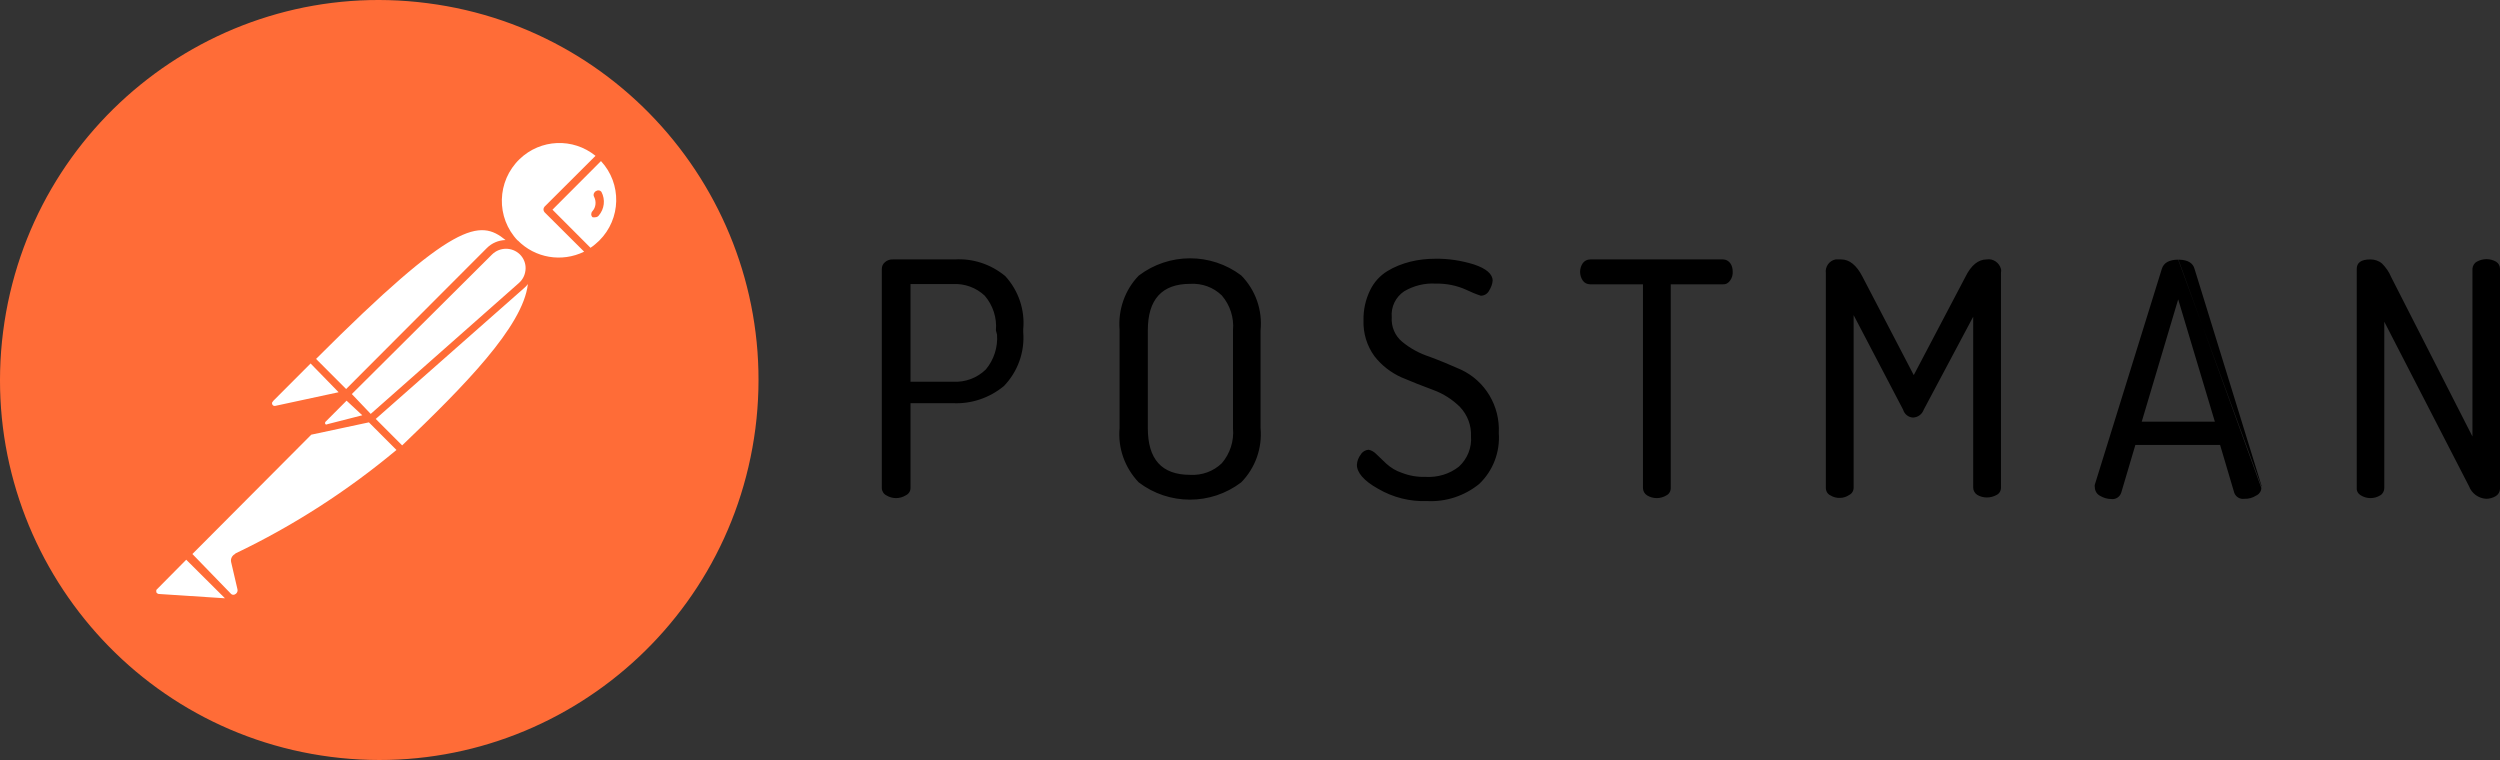
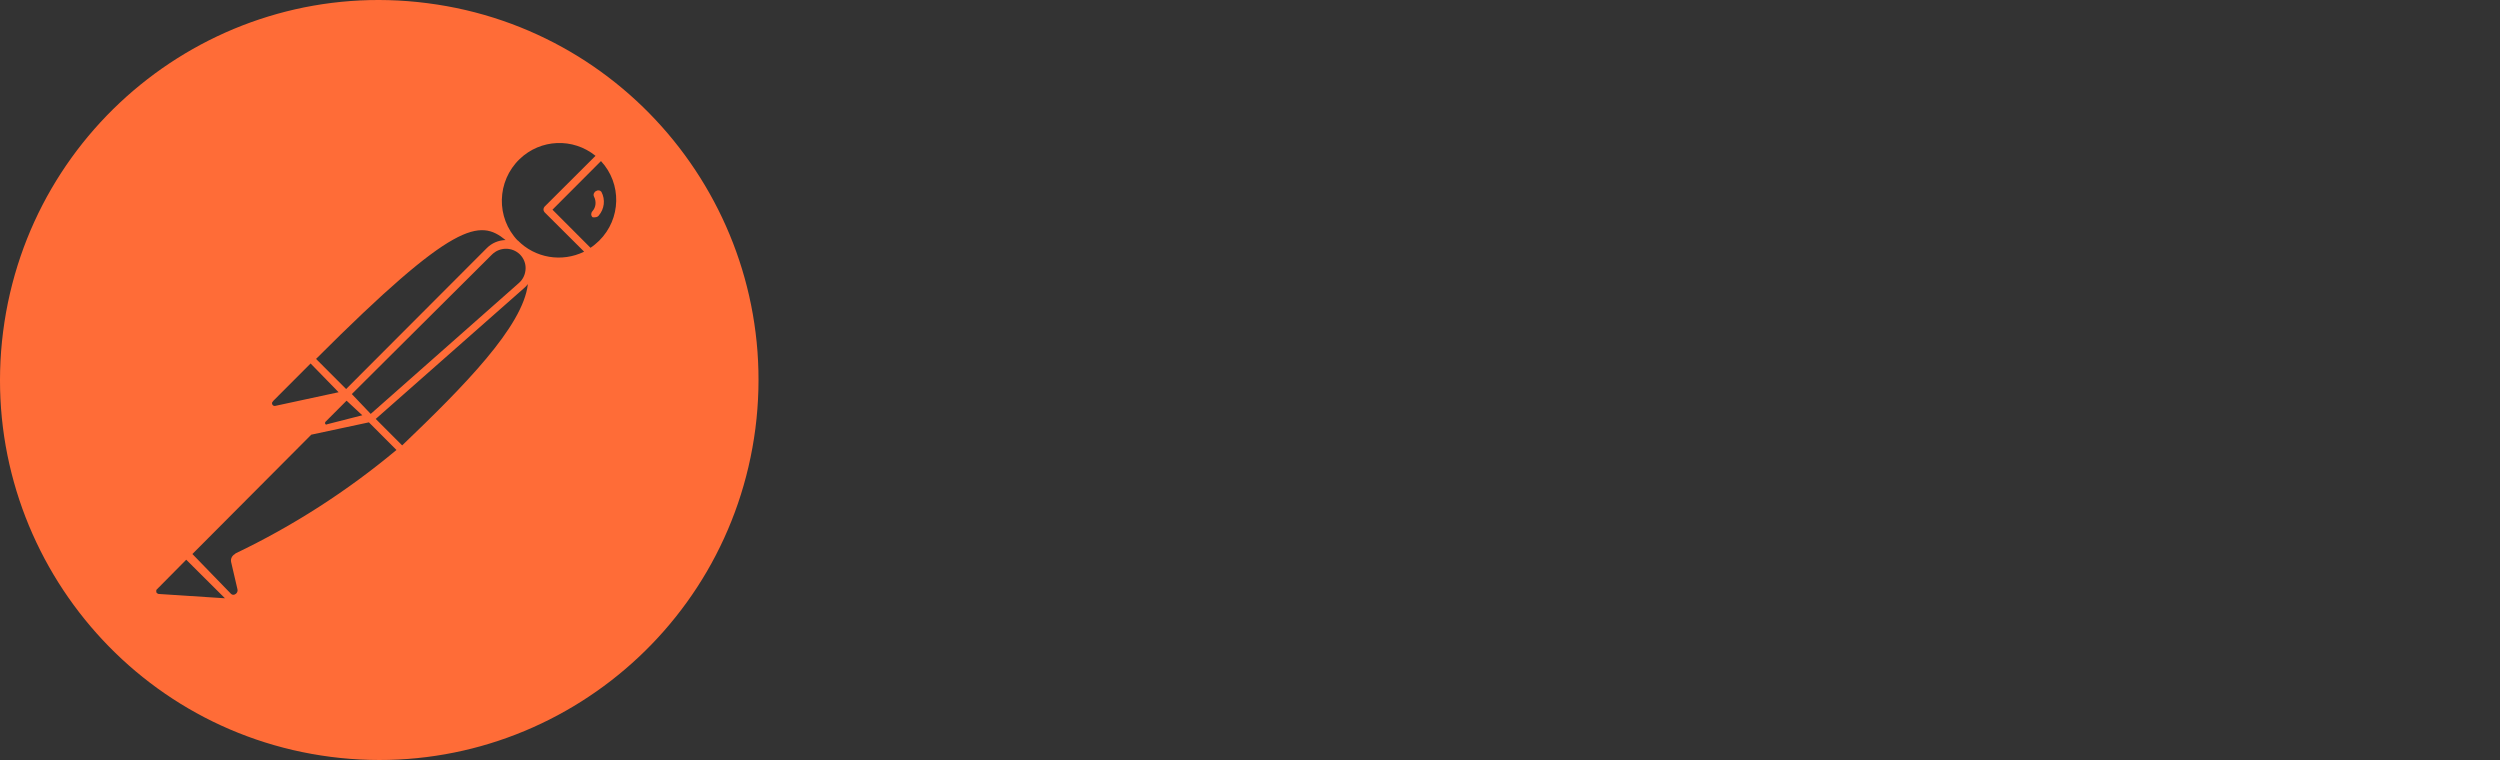
<svg xmlns="http://www.w3.org/2000/svg" width="500px" height="152px" viewBox="0 0 500 152" version="1.1">
  <rect x="0" y="0" width="500" height="152" fill="#333333" stroke="none" />
  <title>postman</title>
  <g id="Page-1" stroke="none" stroke-width="1" fill="none" fill-rule="evenodd">
    <g id="postman" fill-rule="nonzero">
-       <path d="M287.049,51.749 C289.691,51.703 292.288,52.114 294.793,52.89 C297.253,53.711 298.528,54.806 298.528,56.13 C298.483,56.814 298.209,57.499 297.845,58.092 C297.526,58.731 296.888,59.142 296.16,59.142 C295.157,58.822 294.201,58.412 293.244,57.955 C291.331,57.088 289.236,56.677 287.14,56.723 C284.954,56.586 282.722,57.134 280.809,58.275 C279.124,59.416 278.167,61.378 278.349,63.432 C278.213,65.303 278.987,67.174 280.445,68.36 C282.039,69.684 283.906,70.688 285.865,71.327 C287.96,72.103 290.056,72.97 292.197,73.928 C297.071,76.21 300.031,81.23 299.758,86.615 C300.031,90.403 298.619,94.145 295.841,96.792 C292.925,99.165 289.236,100.397 285.455,100.215 C281.993,100.352 278.577,99.485 275.616,97.751 C272.746,96.153 271.38,94.51 271.38,92.959 C271.425,92.183 271.699,91.498 272.154,90.905 C272.473,90.357 273.065,89.992 273.703,89.947 C274.25,90.038 274.796,90.357 275.206,90.768 L275.206,90.768 L277.256,92.73 C278.167,93.552 279.215,94.191 280.353,94.556 C281.857,95.149 283.451,95.423 285.091,95.377 C287.505,95.514 289.874,94.83 291.787,93.324 C293.472,91.772 294.383,89.536 294.201,87.254 C294.292,85.109 293.518,83.01 292.014,81.413 C290.511,79.907 288.644,78.72 286.639,77.99 C284.544,77.214 282.449,76.393 280.308,75.48 C278.167,74.521 276.299,73.061 274.887,71.236 C273.384,69.182 272.61,66.626 272.701,64.071 C272.655,61.971 273.111,59.918 274.022,58.047 C274.796,56.449 275.981,55.126 277.484,54.213 C278.896,53.346 280.445,52.753 282.039,52.342 C283.679,51.931 285.364,51.749 287.049,51.749 Z M227.742,55.126 C233.8,50.516 242.182,50.516 248.24,55.08 C251.11,58.001 252.522,62.017 252.112,66.079 L252.112,66.079 L252.112,85.611 C252.476,89.627 251.064,93.598 248.24,96.473 C242.182,101.082 233.8,101.082 227.742,96.473 C224.963,93.552 223.551,89.627 223.916,85.611 L223.916,85.611 L223.916,65.942 C223.597,61.971 224.963,58.001 227.742,55.126 Z M435.636,51.932 L440.486,65.154 L452.263,97.568 C452.263,98.2 451.913,98.754 451.358,99.051 L451.215,99.12 C450.532,99.576 449.666,99.804 448.846,99.759 C447.981,99.895 447.115,99.348 446.842,98.526 L446.842,98.526 L444.018,88.988 L427.073,88.988 L424.249,98.526 C423.975,99.393 423.11,99.941 422.245,99.804 C421.47,99.804 420.696,99.576 420.013,99.165 C419.375,98.846 418.965,98.161 418.965,97.431 C418.919,97.249 418.919,97.112 418.965,96.929 L418.965,96.929 L432.357,53.802 C432.721,52.57 433.814,51.931 435.682,51.931 L435.636,51.932 Z M495.354,52.342 C496.584,51.657 498.041,51.657 499.226,52.342 C499.727,52.661 500,53.163 500,53.757 L500,53.757 L500,97.751 C500,98.344 499.681,98.891 499.18,99.211 C498.588,99.576 497.905,99.759 497.221,99.759 C495.718,99.667 494.352,98.709 493.805,97.249 L493.805,97.249 L476.86,64.344 L476.86,97.614 C476.86,98.207 476.541,98.8 476.04,99.074 C474.856,99.804 473.353,99.804 472.168,99.074 C471.622,98.755 471.303,98.207 471.348,97.614 L471.348,97.614 L471.348,53.802 C471.348,52.524 472.214,51.886 474.082,51.886 C474.947,51.886 475.767,52.159 476.405,52.707 C477.179,53.483 477.817,54.396 478.227,55.4 L478.227,55.4 L494.488,87.3 L494.488,53.757 C494.534,53.163 494.853,52.616 495.354,52.342 Z M190.937,51.886 C194.581,51.657 198.18,52.844 201.049,55.217 C203.691,58.092 205.012,61.971 204.648,65.85 L204.648,65.85 L204.648,66.444 C204.967,70.414 203.555,74.339 200.776,77.214 C197.906,79.587 194.262,80.819 190.573,80.637 L190.573,80.637 L182.1,80.637 L182.1,97.614 C182.1,98.253 181.736,98.8 181.143,99.074 C179.959,99.804 178.456,99.804 177.272,99.074 C176.725,98.8 176.361,98.207 176.361,97.614 L176.361,97.614 L176.361,53.802 C176.361,53.255 176.588,52.753 176.998,52.433 C177.408,52.068 178,51.84 178.593,51.886 L178.593,51.886 Z M344.626,51.886 C345.172,51.886 345.673,52.159 346.038,52.616 C346.402,53.118 346.539,53.711 346.539,54.304 C346.584,54.943 346.402,55.582 346.038,56.084 C345.719,56.586 345.172,56.906 344.58,56.86 L344.58,56.86 L334.149,56.86 L334.149,97.614 C334.149,98.253 333.83,98.8 333.284,99.074 C332.099,99.804 330.596,99.804 329.412,99.074 C328.911,98.755 328.592,98.207 328.592,97.614 L328.592,97.614 L328.592,56.86 L318.024,56.86 C317.432,56.86 316.885,56.586 316.566,56.13 C315.838,55.08 315.838,53.665 316.566,52.616 C316.931,52.159 317.432,51.886 318.024,51.886 L318.024,51.886 Z M397.328,51.886 C398.649,51.657 399.879,52.57 400.198,53.802 L400.198,53.802 L400.224,53.973 C400.241,54.145 400.232,54.316 400.198,54.487 L400.198,54.487 L400.198,97.522 C400.198,98.161 399.879,98.709 399.332,98.983 C398.103,99.667 396.645,99.667 395.461,98.983 C394.96,98.663 394.641,98.116 394.641,97.522 L394.641,97.522 L394.641,63.34 L384.756,81.915 C384.437,82.827 383.617,83.466 382.615,83.512 C381.659,83.466 380.884,82.827 380.611,81.915 L380.611,81.915 L370.726,63.021 L370.726,97.522 C370.726,98.161 370.408,98.709 369.861,98.983 C369.314,99.348 368.677,99.576 368.039,99.576 C367.356,99.622 366.672,99.439 366.08,99.074 C365.488,98.8 365.169,98.207 365.169,97.568 L365.169,97.568 L365.169,54.624 C364.987,53.346 365.853,52.114 367.128,51.886 L367.128,51.886 L368.267,51.886 C369.861,51.886 371.319,53.026 372.503,55.354 L372.503,55.354 L382.752,75.023 L393.092,55.354 C394.231,53.026 395.688,51.886 397.328,51.886 Z M435.682,51.932 L435.876,51.935 C437.598,51.988 438.611,52.624 438.916,53.802 L438.916,53.802 L452.308,97.157 L452.308,97.385 L440.486,65.154 L435.682,51.932 Z M244.368,59.096 C242.683,57.453 240.405,56.632 238.037,56.769 C232.388,56.769 229.564,59.872 229.564,66.079 L229.564,66.079 L229.564,85.611 C229.564,91.818 232.297,94.967 238.037,94.967 C240.36,95.104 242.683,94.282 244.368,92.639 C246.008,90.722 246.828,88.212 246.6,85.657 L246.6,85.657 L246.6,66.033 C246.828,63.523 246.008,61.013 244.368,59.096 Z M435.637,59.872 L428.348,84.333 L442.97,84.333 L435.637,59.872 Z M196.95,59.142 C195.264,57.545 192.941,56.677 190.573,56.814 L190.573,56.814 L182.1,56.814 L182.1,76.347 L190.573,76.347 C193.032,76.484 195.401,75.617 197.177,73.882 C198.772,71.966 199.592,69.456 199.409,66.946 L199.409,66.946 L199.182,66.079 C199.409,63.569 198.589,61.059 196.95,59.142 Z" id="Combined-Shape" fill="#000000" />
-       <path d="M85.031,4.241 C45.402,-0.871 9.143,27.196 4.087,66.9 C-0.969,106.604 26.999,142.931 66.628,147.997 C106.258,153.108 142.516,125.041 147.572,85.337 C147.572,85.292 147.572,85.246 147.572,85.246 C152.629,45.542 124.615,9.306 85.031,4.241 Z" id="Path" fill="#FFFFFF" />
      <path d="M85.487,0.636 C43.944,-4.75 5.955,24.686 0.625,66.307 C-4.704,107.927 24.63,146.034 66.173,151.374 C107.715,156.713 145.705,127.323 151.08,85.702 C156.409,44.082 127.075,5.975 85.487,0.636 C85.532,0.636 85.532,0.636 85.487,0.636 Z M101.11,48.006 C99.698,48.052 98.377,48.6 97.375,49.604 L69.225,77.807 L63.212,71.783 C90.907,44.082 95.963,43.808 101.11,48.006 Z M70.364,78.811 L98.423,50.882 C99.972,49.376 102.431,49.376 103.98,50.882 C104.755,51.657 105.165,52.707 105.119,53.757 C105.073,54.852 104.618,55.856 103.798,56.586 L74.144,82.782 L70.364,78.811 Z M72.459,83.055 L65.49,84.835 C65.353,84.927 65.216,84.927 65.08,84.835 C64.989,84.698 64.989,84.516 65.08,84.379 L69.316,80.135 L72.459,83.055 Z M54.694,80.135 L62.119,72.696 L67.722,78.446 L55.013,81.184 C54.74,81.23 54.466,81.047 54.421,80.774 C54.375,80.591 54.421,80.454 54.557,80.317 L54.694,80.135 Z M31.691,118.789 C31.509,118.743 31.326,118.606 31.281,118.47 C31.235,118.287 31.235,118.104 31.281,117.968 L37.248,111.944 L44.992,119.656 L31.691,118.789 Z M46.996,110.803 L46.996,110.803 C46.404,111.122 46.085,111.761 46.222,112.4 L47.497,117.876 C47.588,118.241 47.406,118.606 47.133,118.789 C46.859,119.017 46.449,119.017 46.222,118.789 L38.478,110.803 L62.256,86.935 L73.78,84.47 L79.292,89.992 C69.453,98.207 58.611,105.189 47.042,110.711 L47.042,110.803 L46.996,110.803 L46.996,110.803 Z M80.43,89.08 L75.146,83.786 L104.8,57.636 C105.073,57.408 105.347,57.134 105.574,56.814 C104.618,65.303 92.684,77.351 80.43,89.08 Z M119.103,31.166 L108.9,41.343 C108.626,41.663 108.626,42.119 108.9,42.439 L116.826,50.334 C112.362,52.524 106.987,51.612 103.525,48.052 L103.57,48.143 C99.152,43.534 99.334,36.232 103.935,31.805 C108.125,27.789 114.594,27.516 119.103,31.166 Z M120.196,32.216 C124.387,36.734 124.25,43.762 119.832,48.143 C119.285,48.645 118.739,49.147 118.101,49.558 L110.494,41.937 L120.196,32.216 Z M119.24,38.195 C118.83,38.377 118.602,38.879 118.784,39.29 C118.784,39.335 118.83,39.335 118.83,39.381 C119.285,40.294 119.194,41.435 118.511,42.211 C118.192,42.53 118.147,43.078 118.465,43.397 C118.465,43.397 118.465,43.397 118.511,43.443 C118.693,43.488 118.921,43.488 119.103,43.443 C119.331,43.443 119.604,43.306 119.741,43.123 C120.88,41.8 121.107,39.929 120.287,38.377 C120.06,38.058 119.604,37.966 119.24,38.195 Z" id="Shape" fill="#FF6C37" />
    </g>
  </g>
</svg>